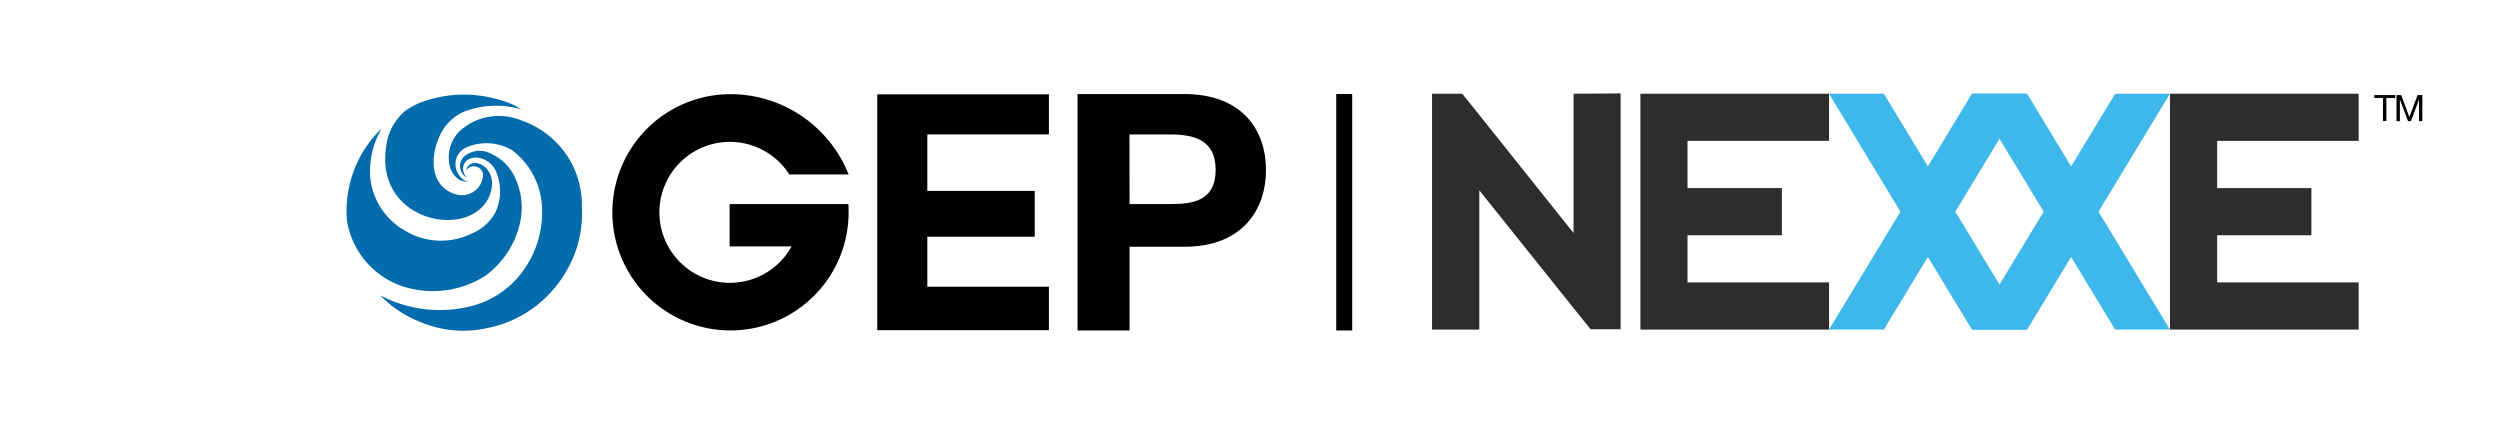
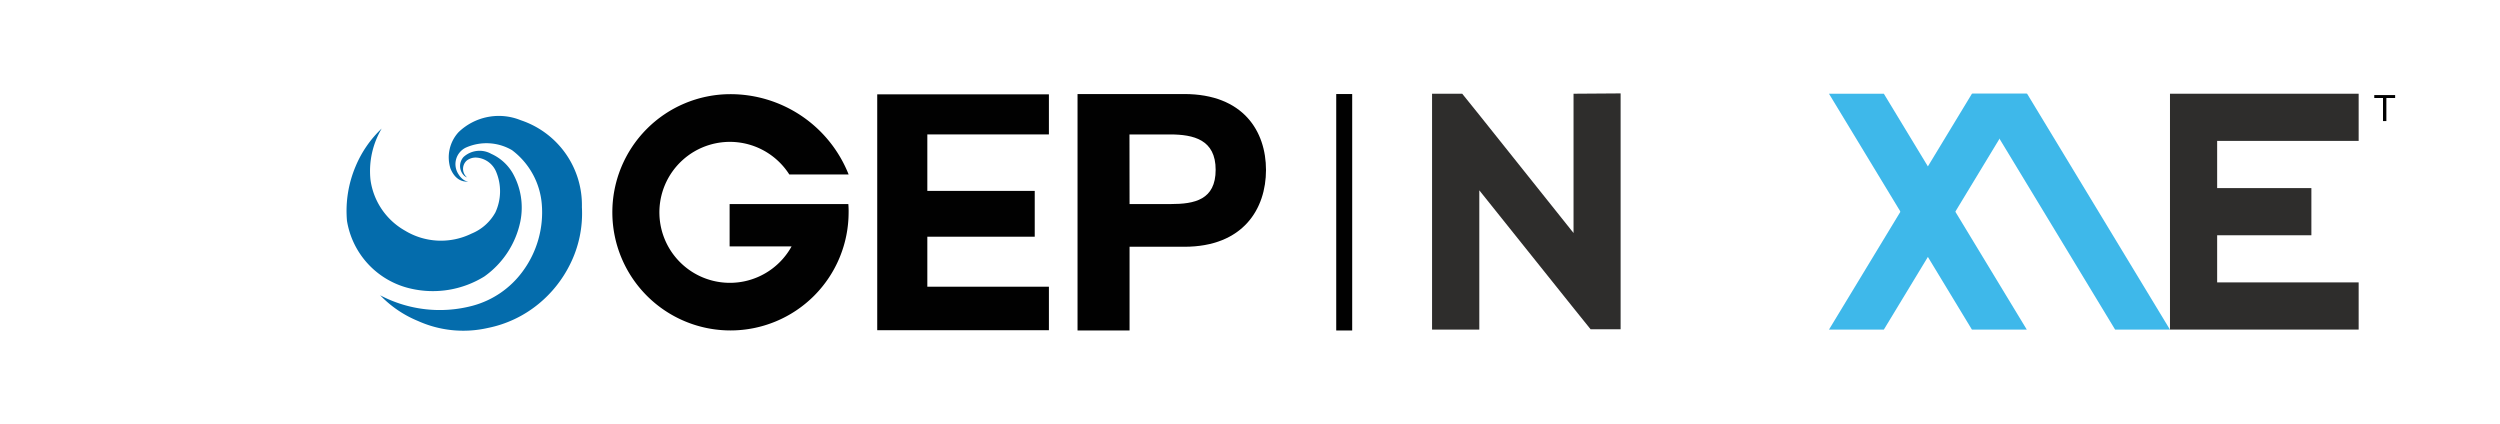
<svg xmlns="http://www.w3.org/2000/svg" width="112" height="19" viewBox="-18 0 130 12.34">
  <defs>
    <style>.a{fill:#010101;}.b{fill:#046cac;}.c{fill:#2e2d2c;}.d,.e{fill:#3eb8ea;}.e{mix-blend-mode:multiply;isolation:isolate;}</style>
  </defs>
  <g transform="translate(0 0.033)">
    <path class="a" d="M35.861,7.463v2.6h6.322v2.262H33.256V.06h8.927V2.144H35.861V5.081h5.585V7.463Z" transform="translate(-5.64 -0.044)" />
    <path class="a" d="M48.505,5.761h2.139c1.24,0,2.338-.216,2.338-1.782S51.845,2.141,50.6,2.141h-2.1ZM45.8.04h5.544C54.428.04,55.6,1.986,55.6,3.99s-1.171,3.992-4.253,3.992H48.505v4.352H45.8Z" transform="translate(-7.768 -0.04)" />
    <path class="b" d="M1.847,2.2A5.766,5.766,0,0,0,.489,4.17,5.944,5.944,0,0,0,.042,7a4.328,4.328,0,0,0,3.342,3.529,5.087,5.087,0,0,0,3.8-.636,4.662,4.662,0,0,0,1.873-2.86,3.645,3.645,0,0,0-.4-2.517,2.458,2.458,0,0,0-1.113-1,1.238,1.238,0,0,0-1.44.163.7.7,0,0,0,.061,1,.788.788,0,0,0,.123.064.578.578,0,0,1-.015-.88.76.76,0,0,1,.506-.152,1.2,1.2,0,0,1,1.028.76,2.613,2.613,0,0,1-.049,2.093,2.487,2.487,0,0,1-1.241,1.1,3.608,3.608,0,0,1-3.454-.152,3.594,3.594,0,0,1-1.8-2.657A4.347,4.347,0,0,1,1.847,2.2" transform="translate(0.001 -0.406)" />
-     <path class="b" d="M6.73,3.933a.468.468,0,0,1,.383-.123.5.5,0,0,1,.406.336.679.679,0,0,1,0,.248,1.1,1.1,0,0,1-1.291.892,1.6,1.6,0,0,1-.33-.106C4.561,4.6,4.86,2.714,5.548,1.755a2.643,2.643,0,0,1,.883-.744A4.62,4.62,0,0,1,9.575.859,2.218,2.218,0,0,1,9.2.649,5.7,5.7,0,0,0,8.07.262,6.416,6.416,0,0,0,4.48.414a3.962,3.962,0,0,0-1,.51,2.853,2.853,0,0,0-.992,1.9h0C1.9,6.835,7.18,7.713,7.935,5.144c.393-1.332-1.056-1.975-1.288-1.13l.084-.081" transform="translate(-0.413 -0.046)" />
    <path class="b" d="M2.113,10.739a6.637,6.637,0,0,0,4.826.55A4.747,4.747,0,0,0,9.53,9.514a5.165,5.165,0,0,0,1-3.517A3.91,3.91,0,0,0,8.982,3.2a2.631,2.631,0,0,0-2.4-.132.953.953,0,0,0-.38,1.388s.211.365.507.372c0,0-.6.128-.927-.674a1.932,1.932,0,0,1,.422-1.89,3.016,3.016,0,0,1,3.231-.621,4.648,4.648,0,0,1,3.182,4.519,5.916,5.916,0,0,1-.629,3A6.228,6.228,0,0,1,10.358,11.2a6.02,6.02,0,0,1-2.646,1.249,5.739,5.739,0,0,1-3.62-.366,5.748,5.748,0,0,1-1.975-1.347" transform="translate(-0.358 -0.282)" />
    <path class="a" d="M22.766,5.764v2.2h3.223a3.665,3.665,0,1,1-.12-3.741h3.085A6.613,6.613,0,0,0,22.778.049a6.143,6.143,0,1,0,6.176,6.143,3.952,3.952,0,0,0-.015-.428Z" transform="translate(-2.826 -0.042)" />
  </g>
  <rect class="a" width="0.83" height="12.295" transform="translate(51.484 0.033)" />
  <g transform="translate(56.467)">
    <path class="c" d="M72.448,0V12.265H70.887L70,11.163,65.1,5.04v7.241H62.643V.017h1.568l.886,1.1L70,7.259V.017Z" transform="translate(-62.643)" />
    <path class="c" d="M111.306,2.473V4.927h4.9V7.38h-4.9V9.831h7.358v2.453h-9.811V.02h9.811V2.473Z" transform="translate(-70.481 -0.003)" />
-     <path class="c" d="M78.141,2.473V4.927h4.906V7.38H78.141V9.831H85.5v2.453H75.69V.02H85.5V2.473Z" transform="translate(-64.856 -0.003)" />
    <path class="d" d="M87.5,12.285h2.853L97.786.02H94.933Z" transform="translate(-66.86 -0.003)" />
    <path class="e" d="M97.786,12.285H94.933L87.5.02h2.853Z" transform="translate(-66.86 -0.003)" />
-     <path class="e" d="M96.47,12.285h2.854L106.752.02H103.9Z" transform="translate(-68.381 -0.003)" />
    <path class="e" d="M106.752,12.285H103.9L96.47.02h2.854Z" transform="translate(-68.381 -0.003)" />
    <path class="a" d="M121.646.258V.106h1.085V.258h-.456v1.2H122.1V.258Z" transform="translate(-72.651 -0.018)" />
-     <path class="a" d="M123.283.106l.422,1.139.428-1.139h.248V1.461h-.172V.334h0l-.421,1.127h-.152L123.213.334h0V1.461h-.176V.106Z" transform="translate(-72.886 -0.018)" />
  </g>
</svg>